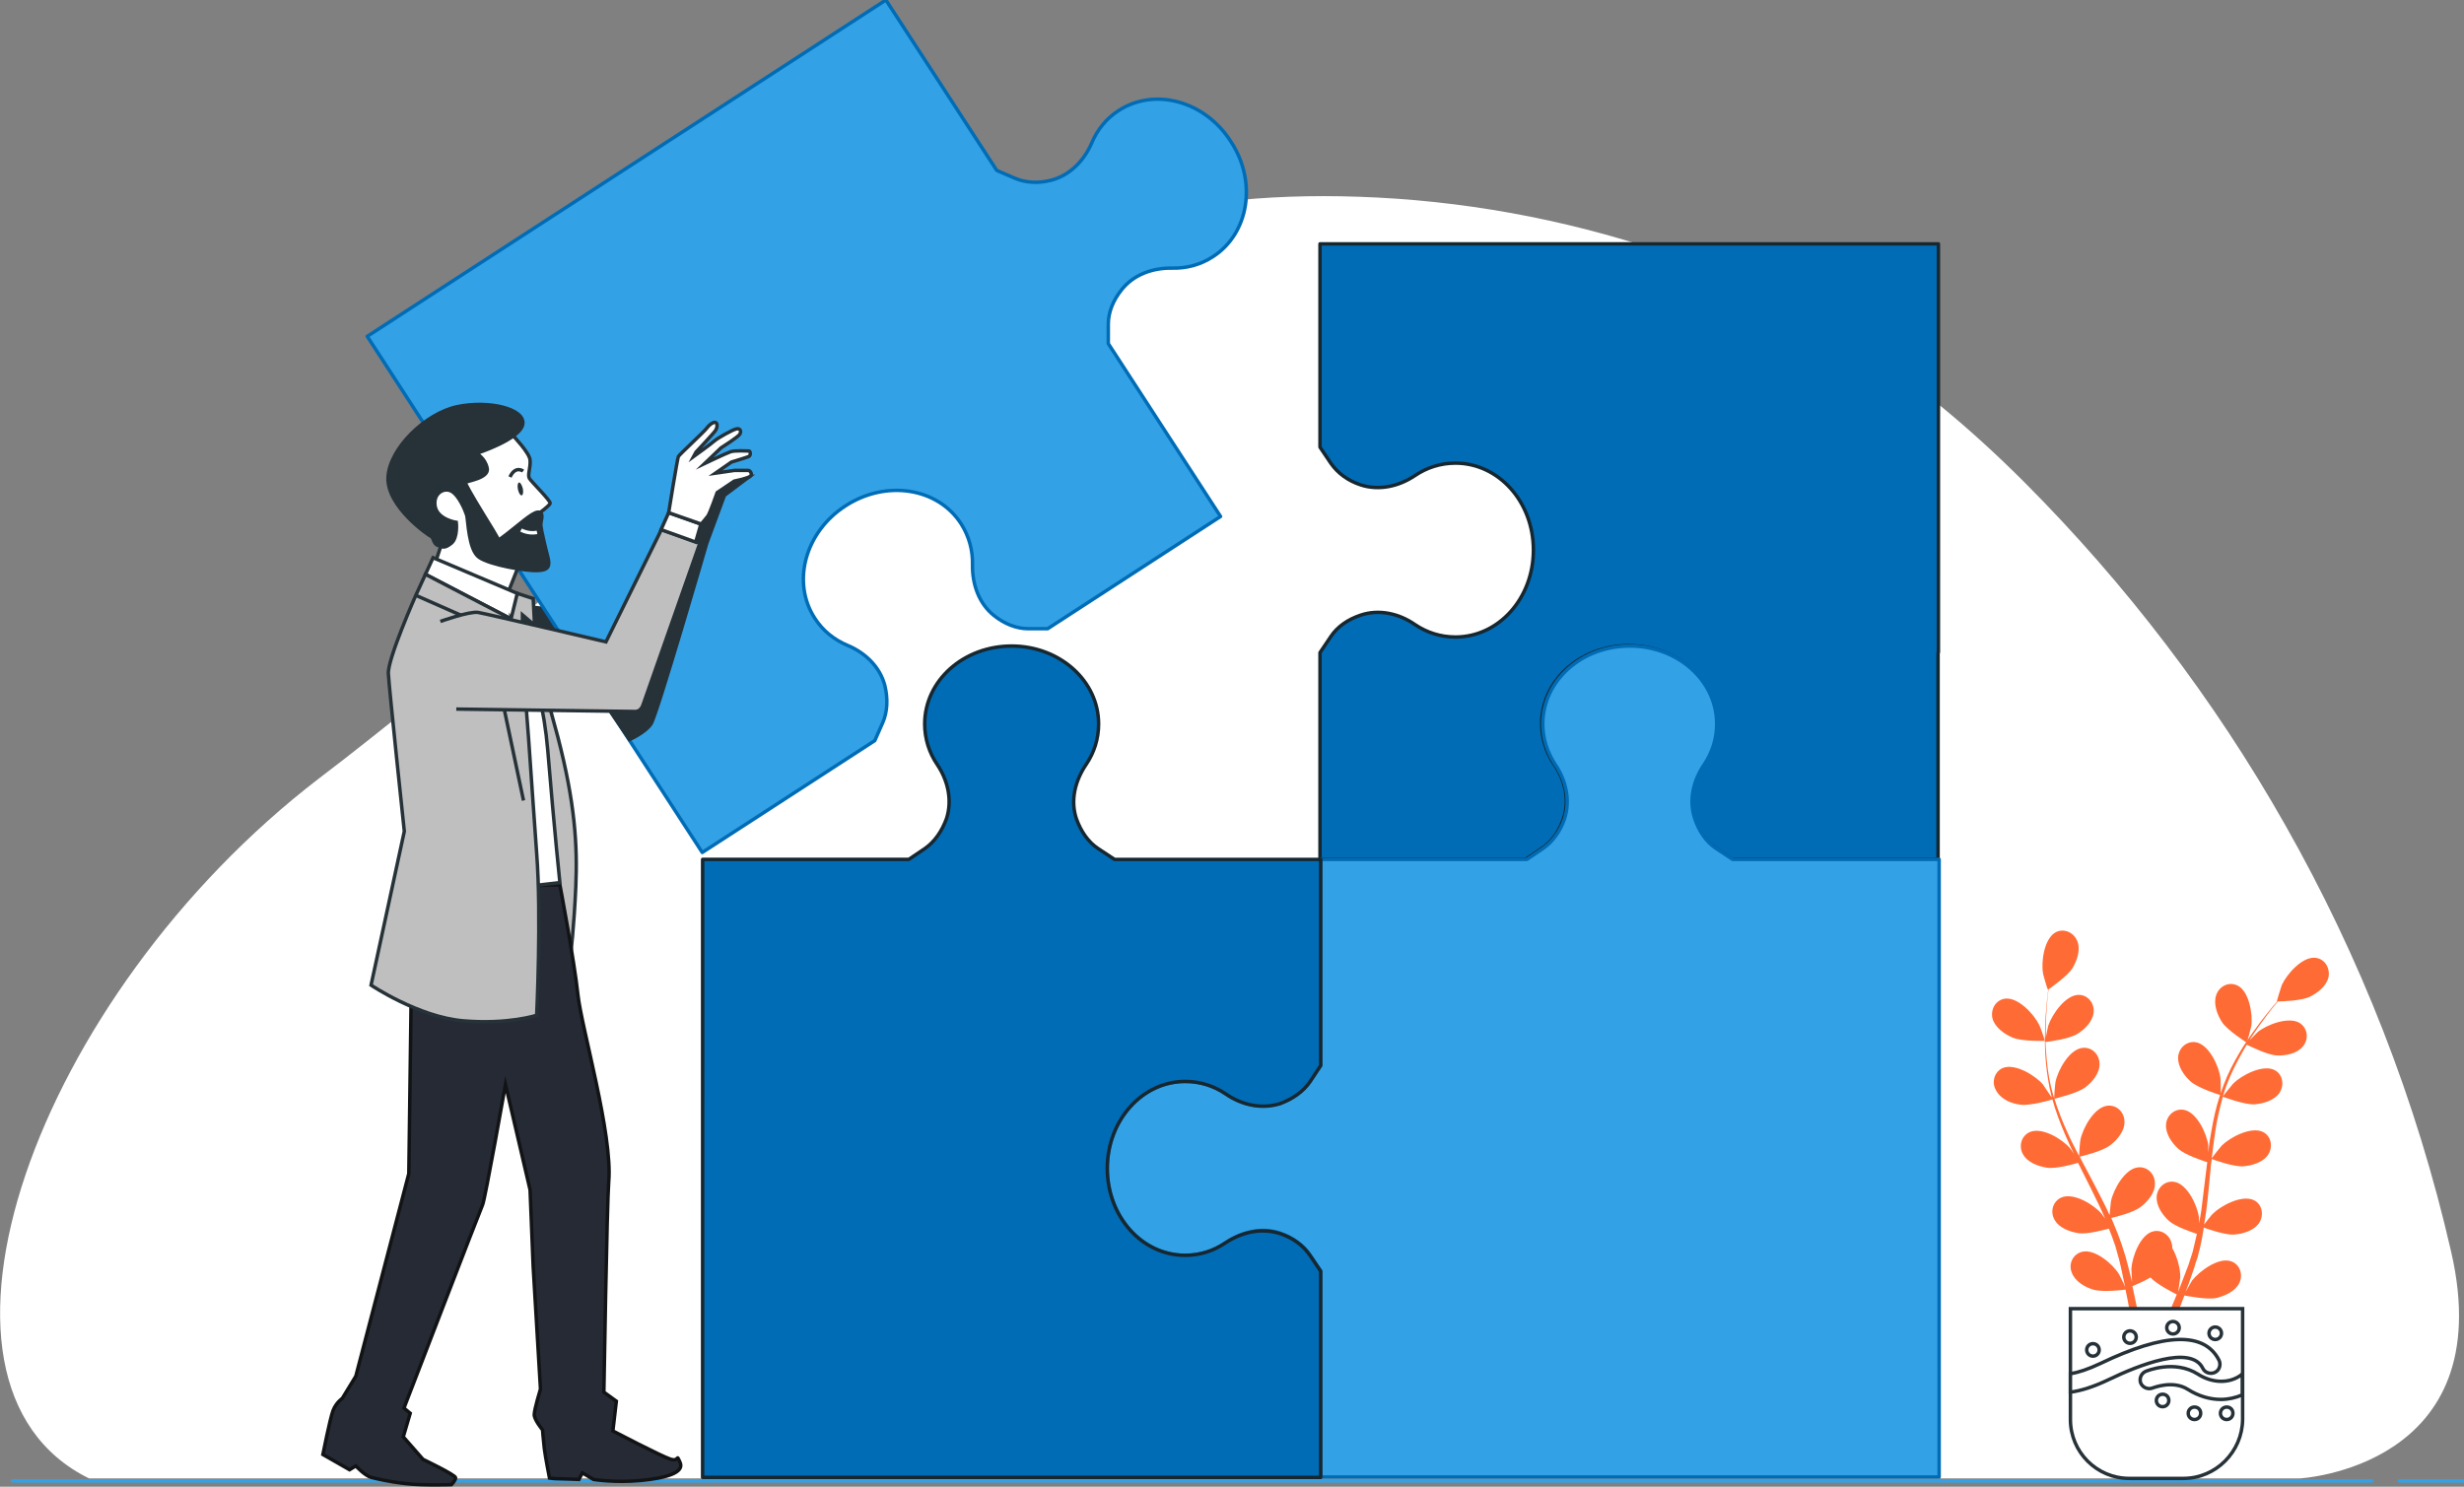
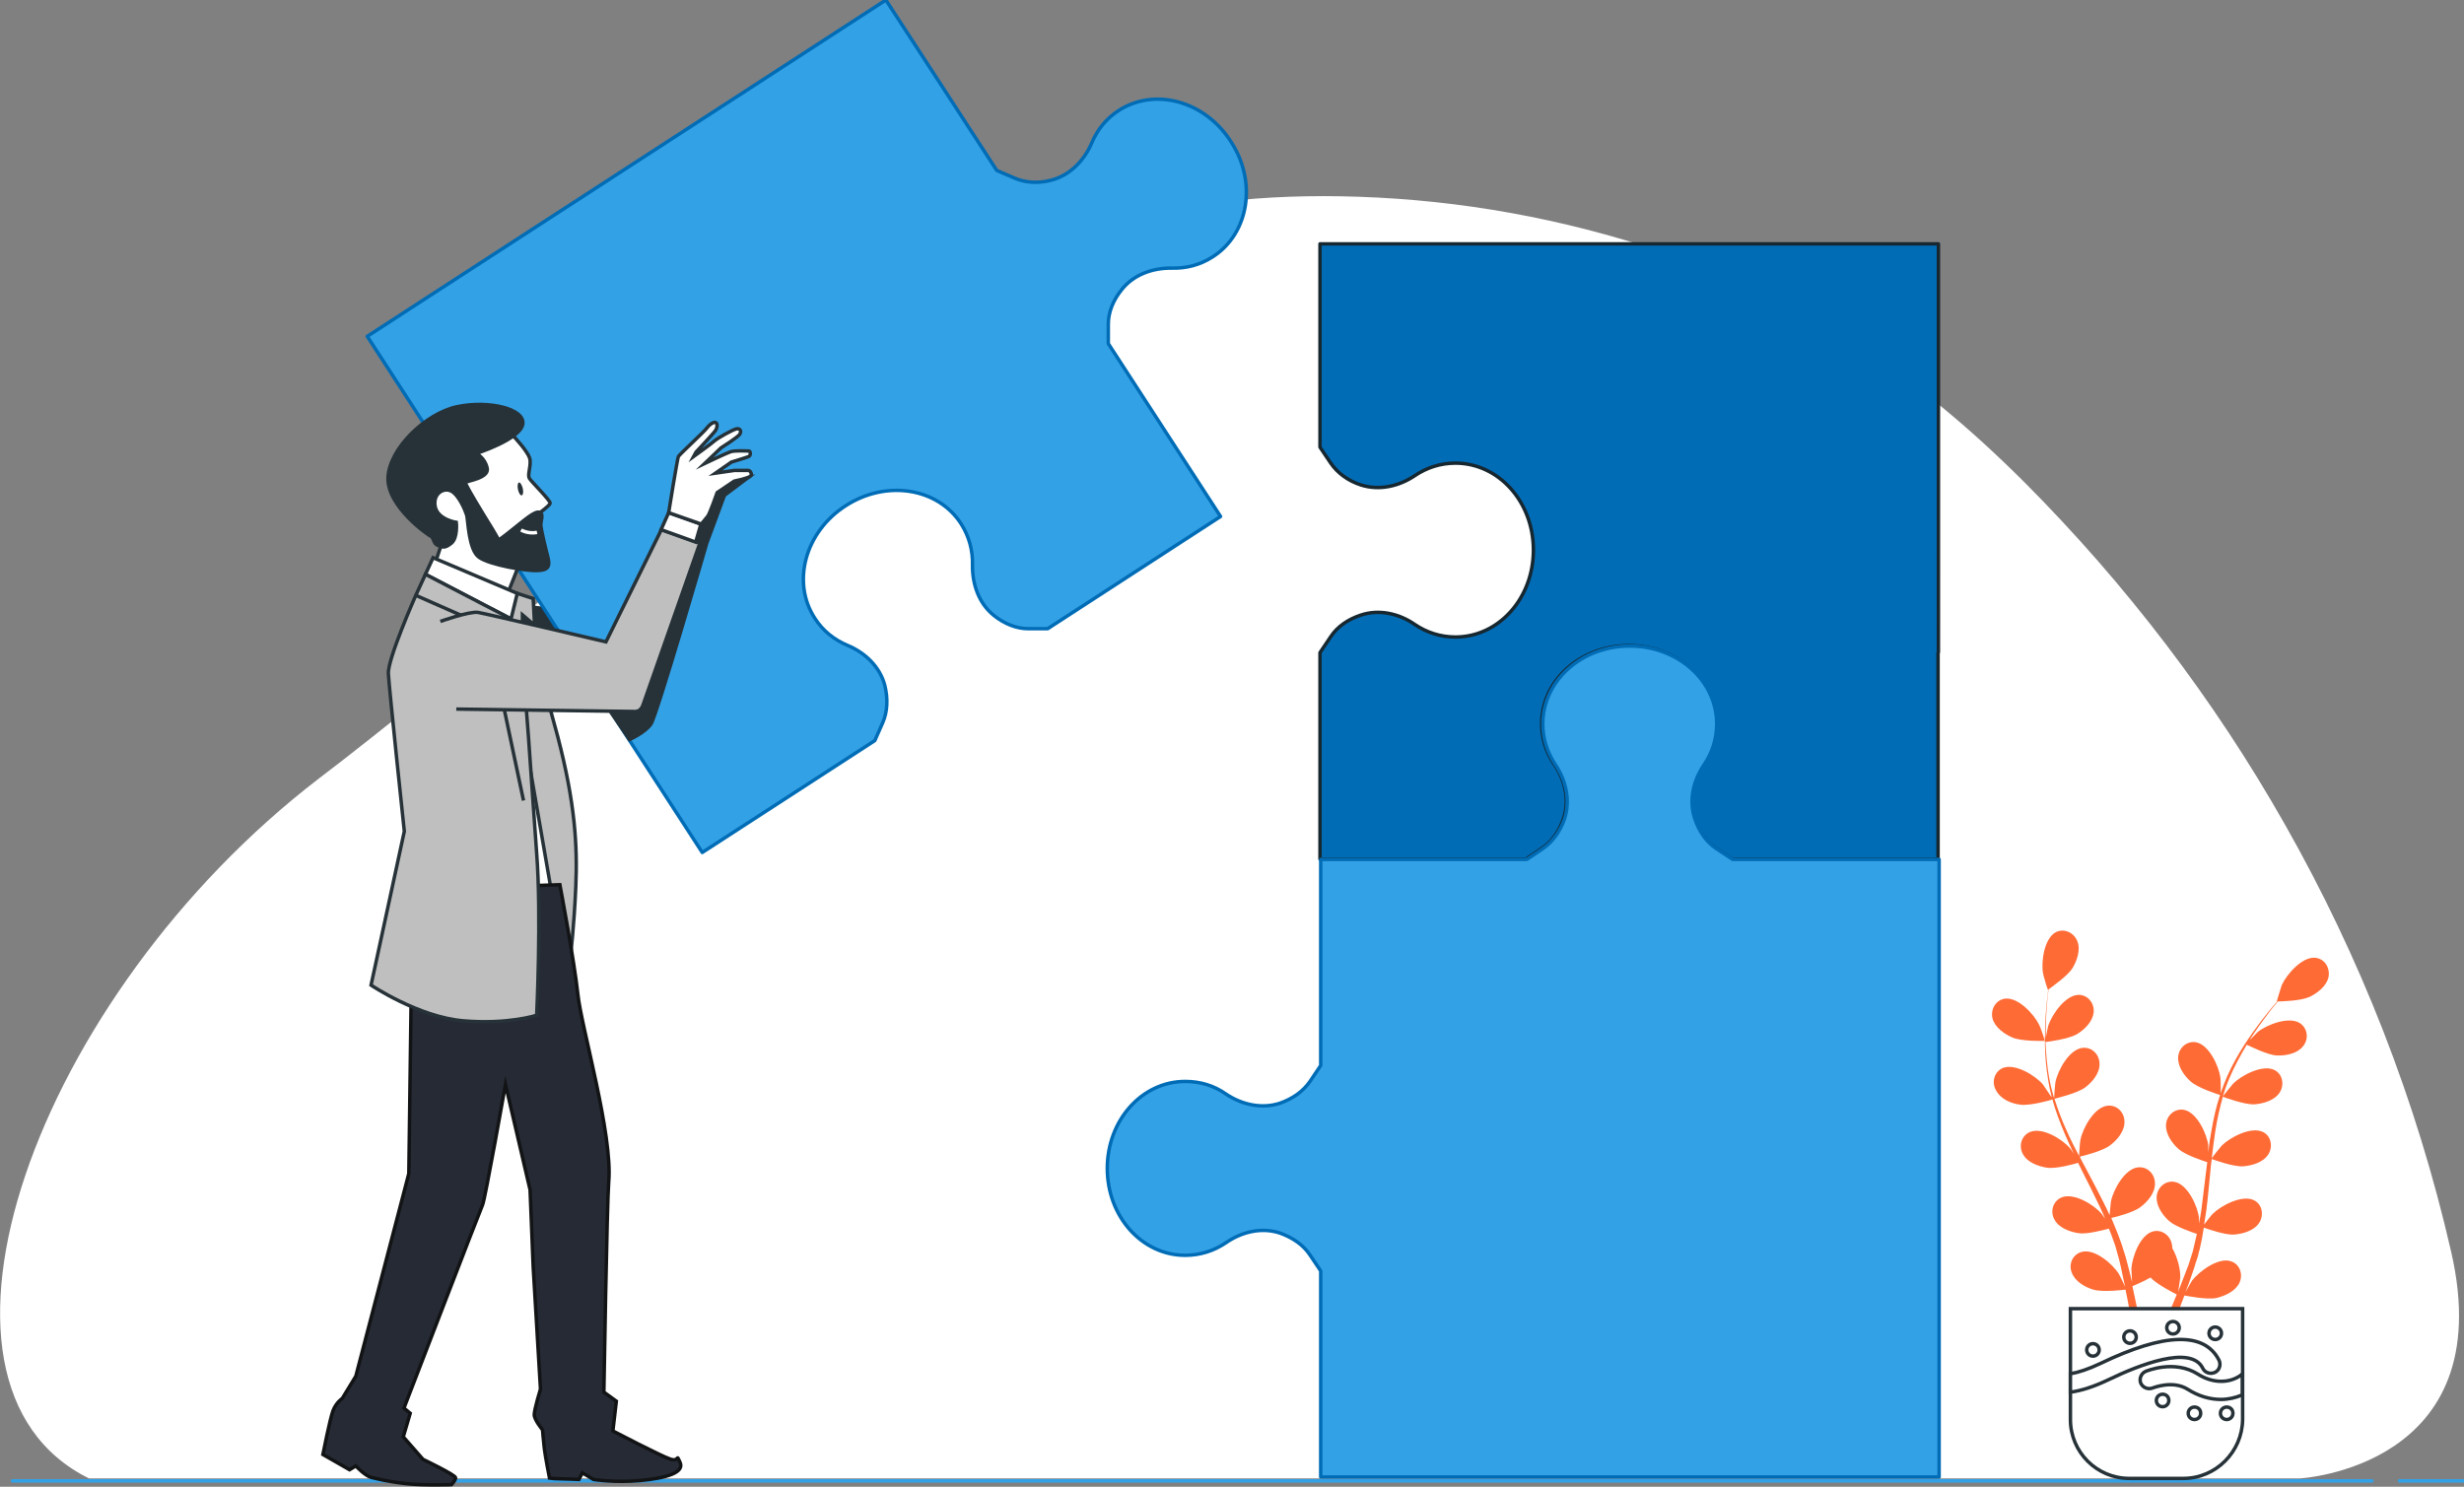
<svg xmlns="http://www.w3.org/2000/svg" version="1.1" id="Layer_1" x="0px" y="0px" viewBox="0 0 711.2 429.2" style="enable-background:new 0 0 711.2 429.2;" xml:space="preserve">
  <rect x="0" y="0" width="711.2" height="429.2" fill="#808080" stroke="none" />
  <style type="text/css">
	.st0{fill:#FFFFFF;enable-background:new    ;}
	.st1{fill:none;stroke:#33A1E6;stroke-linecap:round;stroke-linejoin:round;stroke-miterlimit:10;}
	.st2{fill:#FF6B35;}
	.st3{fill:#FFFFFF;stroke:#263238;stroke-linecap:round;stroke-miterlimit:10;}
	.st4{fill:#006CB6;stroke:#162730;stroke-linecap:round;stroke-linejoin:round;stroke-miterlimit:10;}
	.st5{fill:#33A1E6;stroke:#006CB6;stroke-linecap:round;stroke-linejoin:round;stroke-miterlimit:10;}
	.st6{fill:#263238;stroke:#263238;stroke-miterlimit:10;}
	.st7{fill:#BFBFBF;stroke:#263238;stroke-miterlimit:10;}
	.st8{fill:#252A35;stroke:#121314;stroke-miterlimit:10;}
	.st9{fill:#FFFFFF;stroke:#263238;stroke-miterlimit:10;}
	.st10{fill:none;stroke:#263238;stroke-miterlimit:10;}
	.st11{fill:none;stroke:#FFFFFF;stroke-miterlimit:10;}
	.st12{fill:#263238;}
</style>
  <path class="st0" d="M659.5,238c-20.5-36.2-45.9-69.4-75.1-98.7c-31.6-31.6-63.8-53-105.3-66.8c-28.1-9.4-57.4-14.7-86.9-15.7  c-54.8-1.9-100,11.2-145,44.1c-48.2,35.3-93.3,75.2-140.3,112.3c-4.9,3.9-9.8,7.7-14.8,11.5c-82,62.9-121.8,174.8-66.4,202.1h638.1  c0,0,58-3.1,43.7-65.4C697.5,317.7,681.2,276.2,659.5,238z" />
  <g id="Floor">
    <g>
      <line class="st1" x1="692.6" y1="427.5" x2="711.2" y2="427.5" />
      <line class="st1" x1="3.6" y1="427.5" x2="684.6" y2="427.5" />
    </g>
  </g>
  <g id="Plant">
    <g>
      <g>
        <g>
          <path class="st2" d="M580.8,299.5c2.7,1.2,9.4,1,9.4,1c0.1,0-1.4-4.4-1.6-4.6c-1.5-3.1-6.1-8.1-9.9-7.6      c-2.7,0.4-4.2,3.1-3.6,5.7C575.8,296.6,578.5,298.5,580.8,299.5z" />
          <path class="st2" d="M583.1,318.9c2.8,0.4,8.8-1.3,9.3-1.5c0.9,3.3,2.2,6.7,3.6,10c0.8,1.9,1.7,3.8,2.6,5.7      c-0.5-0.8-1-1.5-1.1-1.6c-2.2-2.6-8-6.2-11.6-4.7c-2.5,1.1-3.3,4.1-2,6.4c1.3,2.4,4.4,3.5,6.9,3.9c2.6,0.4,7.7-1,9-1.4      c0.4,0.7,0.7,1.4,1.1,2.2c1.7,3.4,3.5,6.9,5.1,10.3c0.6,1.2,1.1,2.4,1.6,3.6c-0.5-0.7-0.9-1.3-1-1.4c-2.2-2.6-8-6.2-11.6-4.7      c-2.5,1.1-3.3,4.1-2,6.4c1.3,2.4,4.4,3.5,6.9,3.9c2.4,0.4,7.2-0.9,8.8-1.3c0.5,1.2,1,2.5,1.4,3.7c0.3,0.8,0.6,1.6,0.8,2.5      c0.2,0.9,0.5,1.7,0.7,2.5c0.4,1.6,0.8,3.3,1.1,4.9c0.2,1.1,0.5,2.2,0.7,3.2c-0.5-1.2-1.7-3.5-1.8-3.7c-1.8-2.9-7-7.4-10.7-6.4      c-2.7,0.7-3.9,3.6-2.9,6c0.9,2.5,3.8,4.2,6.2,4.9c2.7,0.8,8.6,0.1,9.3,0c0.4,1.8,0.7,3.5,1,5.1c0.2,0.9,0.3,1.7,0.4,2.5h2.4      c-0.2-0.9-0.4-1.9-0.6-2.9c-0.4-1.8-0.8-3.7-1.2-5.7c0.4-0.2,3-1.2,5.2-2.5c2,2.1,7,4.6,7.6,4.9c-0.7,1.7-1.4,3.3-2,4.8      c-0.2,0.5-0.4,0.9-0.6,1.3h2.5c0.1-0.1,0.1-0.3,0.2-0.4c0.7-1.7,1.4-3.5,2.1-5.4c0.7,0.1,6.6,1.3,9.3,0.7c2.5-0.6,5.5-2,6.6-4.4      c1.1-2.4,0.1-5.4-2.5-6.2c-3.6-1.2-9.1,2.9-11.2,5.6c-0.1,0.2-1.2,2.1-1.9,3.3c0.3-0.8,0.6-1.5,0.9-2.3c0.6-1.6,1.1-3.2,1.7-4.9      c0.2-0.8,0.5-1.7,0.8-2.5c0.3-0.8,0.4-1.8,0.7-2.6c0.5-2.1,0.9-4.2,1.2-6.3c1.4,0.5,6.3,2.2,8.8,2c2.5-0.2,5.7-1.1,7.2-3.4      c1.4-2.2,0.9-5.3-1.5-6.5c-3.4-1.7-9.5,1.5-11.9,3.9c-0.2,0.1-1.7,2.1-2.5,3.1c0.2-1.3,0.4-2.6,0.6-3.9      c0.5-3.8,0.8-7.6,1.2-11.5c0.1-1.2,0.2-2.3,0.4-3.5c0.5,0.2,6.3,2.3,9.1,2.1c2.5-0.2,5.7-1.1,7.2-3.4c1.4-2.2,0.9-5.3-1.5-6.5      c-3.4-1.7-9.5,1.5-11.9,3.9c-0.2,0.2-2.4,2.9-2.9,3.7c0.3-2.6,0.6-5.1,1-7.7c0.5-3.5,1.3-6.8,2.2-10.1c0.2,0.1,6.3,2.4,9.2,2.2      c2.5-0.2,5.7-1.1,7.2-3.4c1.4-2.2,0.9-5.3-1.5-6.5c-3.4-1.7-9.5,1.5-11.9,3.9c-0.2,0.2-2.6,3.2-3,3.7c0.1-0.2,0.1-0.4,0.2-0.6      c1-3.4,2.5-6.6,4-9.5c0.9-1.7,1.8-3.3,2.7-4.8c1.1,0.5,6.1,3,8.7,3.1c2.5,0.1,5.8-0.5,7.5-2.6c1.7-2,1.5-5.1-0.8-6.7      c-3.2-2.1-9.6,0.4-12.2,2.5c-0.1,0.1-1.5,1.5-2.4,2.4c0.4-0.7,0.9-1.4,1.3-2c1.6-2.4,3.2-4.5,4.6-6.4c0.8-1,1.6-2,2.3-2.8      c1.3,0,6.7-0.2,9.1-1.3c2.3-1.1,4.9-3.1,5.5-5.7c0.5-2.6-1-5.3-3.8-5.6c-3.8-0.4-8.3,4.8-9.7,7.9c-0.1,0.3-1.5,4.7-1.4,4.7      c0,0,0.1,0,0.1,0c-0.7,0.8-1.5,1.7-2.3,2.7c-1.5,1.8-3.1,3.9-4.8,6.3c-1.7,2.4-3.4,5-5,7.9c-1.6,2.9-3.1,6.1-4.2,9.6      c0,0,0,0.1,0,0.1c0-1.1,0-4.2-0.1-4.5c-0.4-3.4-3.3-9.6-7-10.3c-2.7-0.5-5,1.6-5.2,4.2c-0.2,2.7,1.7,5.4,3.6,7.1      c2.1,1.9,8.1,3.8,8.5,3.9c-1.1,3.3-1.9,6.8-2.5,10.4c-0.4,2-0.7,4.1-0.9,6.2c0-1,0-1.8,0-2c-0.4-3.4-3.3-9.6-7-10.3      c-2.7-0.5-5,1.6-5.2,4.2c-0.2,2.7,1.7,5.4,3.6,7.1c1.9,1.7,7,3.4,8.3,3.8c-0.1,0.8-0.2,1.6-0.3,2.4c-0.5,3.8-0.9,7.6-1.4,11.4      c-0.2,1.3-0.4,2.6-0.7,3.9c0-0.9,0-1.6,0-1.7c-0.4-3.4-3.3-9.6-7-10.3c-2.7-0.5-5,1.6-5.2,4.2c-0.2,2.7,1.7,5.4,3.6,7.1      c1.8,1.6,6.5,3.2,8,3.7c-0.3,1.3-0.6,2.6-0.9,3.9c-0.2,0.9-0.4,1.7-0.7,2.5c-0.3,0.8-0.5,1.7-0.8,2.5c-0.6,1.6-1.2,3.2-1.8,4.7      c-0.4,1.1-0.8,2.1-1.2,3.1c0.2-1.3,0.6-3.9,0.6-4.1c0.1-2.3-0.8-5.9-2.3-8.5c0-0.3,0-0.7-0.1-1c-0.4-2.6-2.9-4.5-5.5-3.8      c-3.7,1-6,7.4-6.2,10.8c0,0.2,0.1,2.4,0.2,3.8c-0.2-0.8-0.4-1.6-0.6-2.4c-0.4-1.6-0.8-3.2-1.3-5c-0.3-0.8-0.5-1.7-0.8-2.5      c-0.2-0.8-0.6-1.7-0.9-2.6c-0.7-2-1.6-4-2.4-6c1.4-0.3,6.5-1.6,8.5-3.2c2-1.5,4.2-4.1,4.1-6.8c0-2.6-2.1-4.9-4.9-4.6      c-3.8,0.4-7.1,6.4-7.8,9.8c0,0.2-0.3,2.7-0.4,4c-0.5-1.2-1.1-2.4-1.7-3.6c-1.7-3.4-3.5-6.8-5.3-10.2c-0.6-1-1.1-2.1-1.6-3.1      c0.5-0.1,6.5-1.5,8.8-3.3c2-1.5,4.2-4.1,4.1-6.8c0-2.6-2.1-4.9-4.9-4.6c-3.8,0.4-7.1,6.4-7.8,9.8c-0.1,0.3-0.4,3.8-0.4,4.7      c-1.2-2.3-2.4-4.6-3.4-6.9c-1.5-3.2-2.7-6.4-3.7-9.6c0.2-0.1,6.5-1.5,8.9-3.3c2-1.5,4.2-4.1,4.1-6.8c0-2.6-2.1-4.9-4.9-4.6      c-3.8,0.4-7.1,6.4-7.8,9.8c-0.1,0.3-0.4,4.1-0.4,4.7c-0.1-0.2-0.1-0.4-0.2-0.6c-1-3.4-1.6-6.9-1.9-10.1      c-0.2-1.9-0.3-3.7-0.4-5.5c1.2-0.1,6.7-0.9,9-2.2c2.2-1.3,4.6-3.6,4.9-6.3c0.3-2.6-1.6-5.1-4.3-5.1c-3.8,0-7.7,5.6-8.8,8.9      c-0.1,0.2-0.4,2-0.7,3.4c0-0.8,0-1.6,0-2.4c0-2.9,0.2-5.5,0.4-7.9c0.1-1.3,0.2-2.5,0.4-3.6c1.1-0.8,5.5-3.9,6.9-6.1      c1.3-2.2,2.4-5.3,1.4-7.8c-1-2.5-3.8-3.8-6.2-2.6c-3.4,1.8-4.3,8.6-3.7,11.9c0,0.3,1.3,4.7,1.4,4.7c0,0,0.1,0,0.1,0      c-0.1,1.1-0.3,2.2-0.4,3.5c-0.2,2.3-0.5,5-0.5,7.9c-0.1,2.9-0.1,6,0.2,9.3c0.3,3.3,0.8,6.8,1.7,10.3c0,0,0,0.1,0,0.1      c-0.6-0.9-2.4-3.5-2.5-3.7c-2.2-2.6-8-6.2-11.6-4.8c-2.5,1.1-3.3,4.1-2,6.4C577.5,317.4,580.6,318.6,583.1,318.9z" />
-           <path class="st2" d="M648.5,301c0.1,0,1.2-4.4,1.3-4.7c0.5-3.4-0.6-10.2-4-11.8c-2.5-1.2-5.2,0.2-6.1,2.7      c-0.9,2.5,0.2,5.6,1.6,7.8C642.8,297.4,648.5,301,648.5,301z" />
        </g>
      </g>
      <g>
        <path class="st3" d="M630.2,426.8h-15.6c-9.4,0-17-7.6-17-17v-32h49.7v32C647.2,419.1,639.6,426.8,630.2,426.8z" />
        <g>
          <path class="st3" d="M647.2,402.7v-6c-3.9,3.1-9.1,2.4-12.8,0c-6.8-4.3-14.8-0.9-15.1-0.8c-1.3,0.6-1.9,2.1-1.4,3.4      c0.6,1.3,2.1,1.9,3.4,1.4c0.1,0,5.8-2.4,10.2,0.4c3,1.9,6.3,2.9,9.5,2.9C643.2,404,645.3,403.5,647.2,402.7z" />
          <path class="st3" d="M597.6,401.9c3-0.4,6.6-1.5,11-3.6c8.7-4.2,23.8-10.2,27.2-3.3c0.6,1.3,2.2,1.8,3.5,1.2      c1.3-0.6,1.8-2.2,1.2-3.5c-4.2-8.3-15.7-8-34.2,0.9c-3.6,1.7-6.4,2.6-8.7,3V401.9z" />
        </g>
        <path class="st3" d="M605.9,389.7c0,1-0.8,1.8-1.8,1.8s-1.8-0.8-1.8-1.8s0.8-1.8,1.8-1.8S605.9,388.7,605.9,389.7z" />
        <path class="st3" d="M616.6,386c0,1-0.8,1.8-1.8,1.8s-1.8-0.8-1.8-1.8s0.8-1.8,1.8-1.8S616.6,385,616.6,386z" />
        <path class="st3" d="M629,383.3c0,1-0.8,1.8-1.8,1.8s-1.8-0.8-1.8-1.8s0.8-1.8,1.8-1.8S629,382.3,629,383.3z" />
        <path class="st3" d="M641.2,384.9c0,1-0.8,1.8-1.8,1.8s-1.8-0.8-1.8-1.8s0.8-1.8,1.8-1.8S641.2,383.9,641.2,384.9z" />
        <path class="st3" d="M626,404.3c0,1-0.8,1.8-1.8,1.8s-1.8-0.8-1.8-1.8s0.8-1.8,1.8-1.8S626,403.2,626,404.3z" />
        <path class="st3" d="M635.2,408c0,1-0.8,1.8-1.8,1.8s-1.8-0.8-1.8-1.8s0.8-1.8,1.8-1.8S635.2,406.9,635.2,408z" />
        <path class="st3" d="M644.5,408c0,1-0.8,1.8-1.8,1.8s-1.8-0.8-1.8-1.8s0.8-1.8,1.8-1.8S644.5,406.9,644.5,408z" />
      </g>
    </g>
  </g>
  <g id="Puzzle_3">
    <g>
      <path class="st4" d="M559.5,129.1V70.4H381v58.7l3.1,4.6c2,2.9,5,5.1,8.7,6.3c5.3,1.7,11,0.4,15.6-2.7c3.4-2.3,7.4-3.6,11.7-3.6    c12.5,0,22.5,11.2,22.5,25.1c0,13.9-10,25.1-22.5,25.1c-4.3,0-8.3-1.3-11.7-3.6c-4.6-3.2-10.4-4.5-15.7-2.7    c-3.6,1.2-6.7,3.3-8.6,6.2l-3.1,4.6V248h59.5l4.6-3.1c2.9-1.9,5-5,6.2-8.6c1.8-5.3,0.5-11-2.7-15.7c-2.3-3.4-3.6-7.4-3.6-11.7    c0-12.5,11.2-22.5,25.1-22.5c14,0,25.1,10,25.1,22.5c0,4.3-1.3,8.3-3.6,11.7c-3.1,4.6-4.4,10.3-2.7,15.6c1.2,3.6,3.4,6.7,6.3,8.7    l4.7,3.1h59.5v-59.5l0.1-0.2L559.5,129.1L559.5,129.1z" />
    </g>
  </g>
  <g id="Puzzle_2">
    <g>
      <path class="st5" d="M500.1,248.1l-4.7-3.1c-2.9-1.9-5-5-6.2-8.6c-1.8-5.3-0.5-11,2.7-15.7c2.3-3.4,3.6-7.4,3.6-11.7    c0-12.5-11.2-22.5-25.1-22.5c-14,0-25.1,10.1-25.1,22.5c0,4.3,1.3,8.2,3.6,11.7c3.1,4.6,4.4,10.3,2.7,15.6    c-1.2,3.6-3.4,6.7-6.3,8.7l-4.6,3.1h-59.5v59.5l-3.1,4.6c-2,2.9-5,5-8.7,6.3c-5.3,1.7-11,0.4-15.6-2.7c-3.4-2.4-7.4-3.6-11.7-3.6    c-12.5,0-22.5,11.2-22.5,25.1c0,13.9,10,25.1,22.5,25.1c4.3,0,8.3-1.3,11.7-3.6c4.6-3.2,10.4-4.6,15.7-2.8    c3.6,1.3,6.7,3.4,8.6,6.3l3.1,4.6v59.5l0,0l178.5,0V367v-59.4v-59.5L500.1,248.1L500.1,248.1z" />
    </g>
  </g>
  <g id="Puzzle_1">
    <g>
-       <path class="st4" d="M342.1,312.2c4.3,0,8.3,1.3,11.7,3.6c4.6,3.2,10.3,4.5,15.7,2.8c3.5-1.3,6.6-3.4,8.6-6.3l3.1-4.7v-59.5h-59.5    L317,245c-2.9-1.9-5-5-6.3-8.6c-1.8-5.3-0.4-11,2.8-15.7c2.3-3.4,3.6-7.4,3.6-11.7c0-12.5-11.3-22.5-25.1-22.5    c-13.9,0-25.1,10-25.1,22.5c0,4.3,1.3,8.3,3.6,11.7c3.1,4.6,4.4,10.3,2.7,15.6c-1.3,3.6-3.4,6.7-6.3,8.7l-4.6,3.1h-59.5v59.5V367    v59.5h59.5h59.4h59.5V367l-3.1-4.6c-2-2.9-5-5.1-8.7-6.3c-5.4-1.7-11-0.4-15.7,2.7c-3.4,2.3-7.3,3.6-11.6,3.6    c-12.5,0-22.5-11.2-22.5-25.1C319.6,323.4,329.7,312.2,342.1,312.2z" />
-     </g>
+       </g>
  </g>
  <g id="Character">
    <g>
      <g>
        <path class="st6" d="M134.2,173.4c-2.5-0.1-10.5,4-10.5,4l7.7,24.5c0,0,50.7-5.9,51.3-5.9s1.7-0.4,2-2.1     c0.3-1.7,10.3-48.4,10.3-48.4l-11.5-2.5l-11.7,34.2C171.9,177.2,136.7,173.5,134.2,173.4z" />
        <path class="st6" d="M206.4,122.8c-0.5,0.1-4,0.5-4,0.5l-5.4,1.5l4.1-3.7c0,0,4.1-1.8,4.8-2.3c0.7-0.4,0.3-1.7-0.1-1.6     s-4.1,0.4-5.2,0.9c-1.1,0.5-7,4.3-7,4.3l4.1-5c0,0,4.5-3.7,4.9-4.5c0.4-0.9,0-1.9-1.1-1.5c-1.1,0.4-5.1,3.4-5.9,4.3     c-0.8,0.9-5.4,5.2-5.4,5.2l0.5-1.4c0,0,4.3-5.9,4.8-6.9c0.5-1,0.3-2.2-0.2-2.3c-0.5-0.2-1.6,0.7-2.3,2s-6.8,8.6-7.1,9.2     c-0.3,0.6-0.7,16.4-0.7,16.4l-1.6,5.1l10.4,2.3l0.9-5.3c0,0,1.1-1.7,1.6-2.6s1.8-7.1,1.8-7.1l4.5-3.9c0,0,3.3-1.1,4.3-1.8     C207.9,123.8,206.8,122.7,206.4,122.8z" />
      </g>
      <g>
        <path class="st5" d="M322.9,31.9c-3.6,2.3-6.2,5.6-7.8,9.4c-2.2,5.1-6.3,9.3-11.6,10.7c-3.7,1-7.5,0.8-10.7-0.6l-5.1-2.2L255.7,0     L106,97.1l96.7,149l49.8-32.3l2.3-5.2c1.4-3.2,1.5-7,0.6-10.7c-1.4-5.4-5.7-9.5-10.8-11.6c-3.8-1.6-7.1-4.2-9.4-7.8     c-6.8-10.4-2.8-25,8.9-32.5c11.6-7.5,26.5-5.3,33.3,5.2c2.3,3.6,3.4,7.7,3.3,11.8c-0.1,5.6,1.8,11.2,6.2,14.7     c3,2.4,6.5,3.8,9.9,3.8l5.6,0l49.9-32.4l-32.4-49.9l0-5.6c0-3.5,1.4-6.9,3.8-9.9c3.4-4.4,9-6.4,14.6-6.3     c4.1,0.1,8.1-0.9,11.8-3.3c10.4-6.7,12.8-21.6,5.2-33.2C347.8,29.1,333.3,25.2,322.9,31.9z" />
        <path class="st6" d="M216.3,137.6l-7.2,5.4l-5.1,13.8c0,0-14.4,49.7-16.1,52.2c-1.7,2.5-6.2,4.5-6.2,4.5l-7.3-10.7l28.8-63     l6.5-1.7L216.3,137.6z" />
      </g>
      <g>
        <path class="st7" d="M149.3,171.3l4.6,1.5l0.4,7.7l-3.5-3v3c0,0,5.2,13,10.2,32.2c5,19.2,5.7,31.4,5.2,43.2s-1.5,19.7-1.5,19.7     l-5.7-19.2l-13.2-76.1l-0.7-6L149.3,171.3z" />
        <path class="st8" d="M161.6,255.4c0,0,4.2,22.2,5.2,31.7c1,9.5,10.1,40.3,8.9,54.1c-0.5,6-1.4,60.7-1.4,60.7l3.6,2.6l-1,8.6     c0,0,13.6,7.1,16.5,8.1c2.9,1,1.6-1.9,2.9,1s-3.9,4.5-11.4,5.2s-13.6-0.3-13.6-0.3l-3.2-1.9l-1,1.9c0,0-4.5-0.2-5.9-0.2     c-1.4,0-2.6-0.2-2.6-0.2s-1.2-6.1-1.5-8.6s-0.5-5.3-0.5-5.3s-2.4-2.9-2.4-4.4s1.8-7.4,1.8-7.4l-2.1-35.2l-0.9-22.3l-7.1-30.4     c0,0-5.9,33.2-6.6,34.7c-0.7,1.5-22.7,58.7-22.7,58.7l1.8,1.5l-2,6.8l5.7,6.5c0,0,9.4,4.5,9.4,5.3s-1.2,2-1.2,2     s-7.9,0.3-13.2-0.3s-8.2-1.4-10-1.8c-1.8-0.5-4.4-3.3-4.4-3.3l-1.8,1.1l-7.7-4.4c0,0,2-10.1,2.9-12.6c0.9-2.4,2.7-3.6,2.7-3.6     l3.9-6.4l15.3-58.5l0.7-53.2l-1.6-9.8l3.1-19L161.6,255.4z" />
        <g>
          <path class="st9" d="M148.2,125.9c0,0,4.6,4.8,4.8,6.9c0.2,2.2-0.8,4.3-0.2,5.3s6.2,6.5,6,7.2c-0.2,0.7-3.1,2.8-3.1,2.8      l-9.1,23.1l-21.3-7.7l2.4-7.2l-9.6-9.5c0,0-0.6-10.3,6.7-17.5C132.1,122.2,148.2,125.9,148.2,125.9z" />
          <path class="st6" d="M137.5,130.9c0,0,12.8-4.1,13.4-8.5c0.6-4.4-9.8-6.9-18.9-5c-9.1,1.9-19.6,12-20,20.4      c-0.4,8.4,11.7,16.8,12.5,17.1c0.7,0.4,0.6,2.2,2,2.6c1.4,0.5,1.9,0.8,3.8-0.7c1.9-1.6,1.4-6,1.4-6s-5.4-0.8-6.1-4.6      c-0.7-3.7,2.5-5.6,4.7-4.4c2.2,1.2,4,5.6,4.4,6.9s0.5,10.1,3.6,12.2c3.1,2.2,13.7,4,16.9,3.8c3.2-0.1,3.6-1.3,2.9-4      c-0.7-2.6-1.9-7.8-2-9c-0.1-1.2,1-3.4-0.4-3.8c-1.3-0.5-4.4,2.3-7.7,4.9c-3.2,2.6-4.1,3.1-4.1,3.1s0-0.4-4-6.8      c-4-6.5-5.6-9.5-5.6-9.8c0-0.4,7.1-1.2,6.3-4.2C140,132.2,137.5,130.9,137.5,130.9z" />
-           <path class="st10" d="M151,136c0,0-2.2-1.7-3.8,1.7" />
          <path class="st11" d="M150.4,153c0,0,2,1.2,4.6,0.7" />
          <path class="st12" d="M150.9,141c0.2,1,0.1,1.9-0.3,2s-0.9-0.7-1.1-1.7c-0.2-1-0.1-1.9,0.3-2S150.6,140,150.9,141z" />
        </g>
        <polygon class="st9" points="125,161 149.3,171.3 147.5,178.7 122.8,165.8    " />
-         <path class="st9" d="M147.5,178.7c0,0,8.6,14,10.6,37.9c2,24,3.5,38.2,3.5,38.2l-10.5,1.2L147.5,178.7z" />
        <path class="st7" d="M122.8,165.8l-2.8,6.1c0,0-8.2,18.5-7.9,22.6c0.2,4.1,4.6,45.5,4.6,45.5l-9.6,44.4c0,0,13.7,9.2,26.6,10.3     c13,1.1,21.2-1.6,21.2-1.6s1.4-28.6,0-46.8c-1.4-18.2-3.2-50.8-4.8-57.4c-1.6-6.6-2.7-10.3-2.7-10.3L122.8,165.8z" />
        <polyline class="st10" points="120.1,171.9 140.5,180.9 151.1,231.1    " />
        <g>
          <path class="st7" d="M127.1,179.4c0,0,8.4-3,10.9-2.6c2.4,0.4,36.9,8.5,36.9,8.5l16-32.4l11.1,3.9c0,0-15.8,45-16.4,46.7      s-1.7,1.9-2.3,1.9s-51.6-0.7-51.6-0.7" />
          <polygon class="st9" points="190.8,152.9 193,148 202.3,151.3 200.8,156.5     " />
          <path class="st9" d="M193,148c0,0,2.5-15.6,2.8-16.2s7.3-7,8.2-8.2c0.9-1.2,2.1-1.9,2.6-1.6c0.5,0.2,0.5,1.4-0.1,2.3      s-5.6,6.2-5.6,6.2l-0.7,1.3c0,0,5-3.6,6-4.5c0.9-0.8,5.3-3.3,6.4-3.5c1.2-0.2,1.4,0.8,0.9,1.6c-0.5,0.8-5.4,3.9-5.4,3.9      l-4.7,4.5c0,0,6.3-3,7.5-3.4c1.2-0.4,4.9-0.2,5.3-0.2s0.6,1.3-0.1,1.6s-5,1.6-5,1.6l-4.6,3.2l5.5-0.8c0,0,3.5,0,4,0      s1.4,1.2,0.4,1.8c-1.1,0.6-4.5,1.3-4.5,1.3l-4.9,3.3c0,0-2.1,6-2.7,6.8c-0.6,0.8-1.9,2.3-1.9,2.3L193,148z" />
        </g>
      </g>
    </g>
  </g>
</svg>